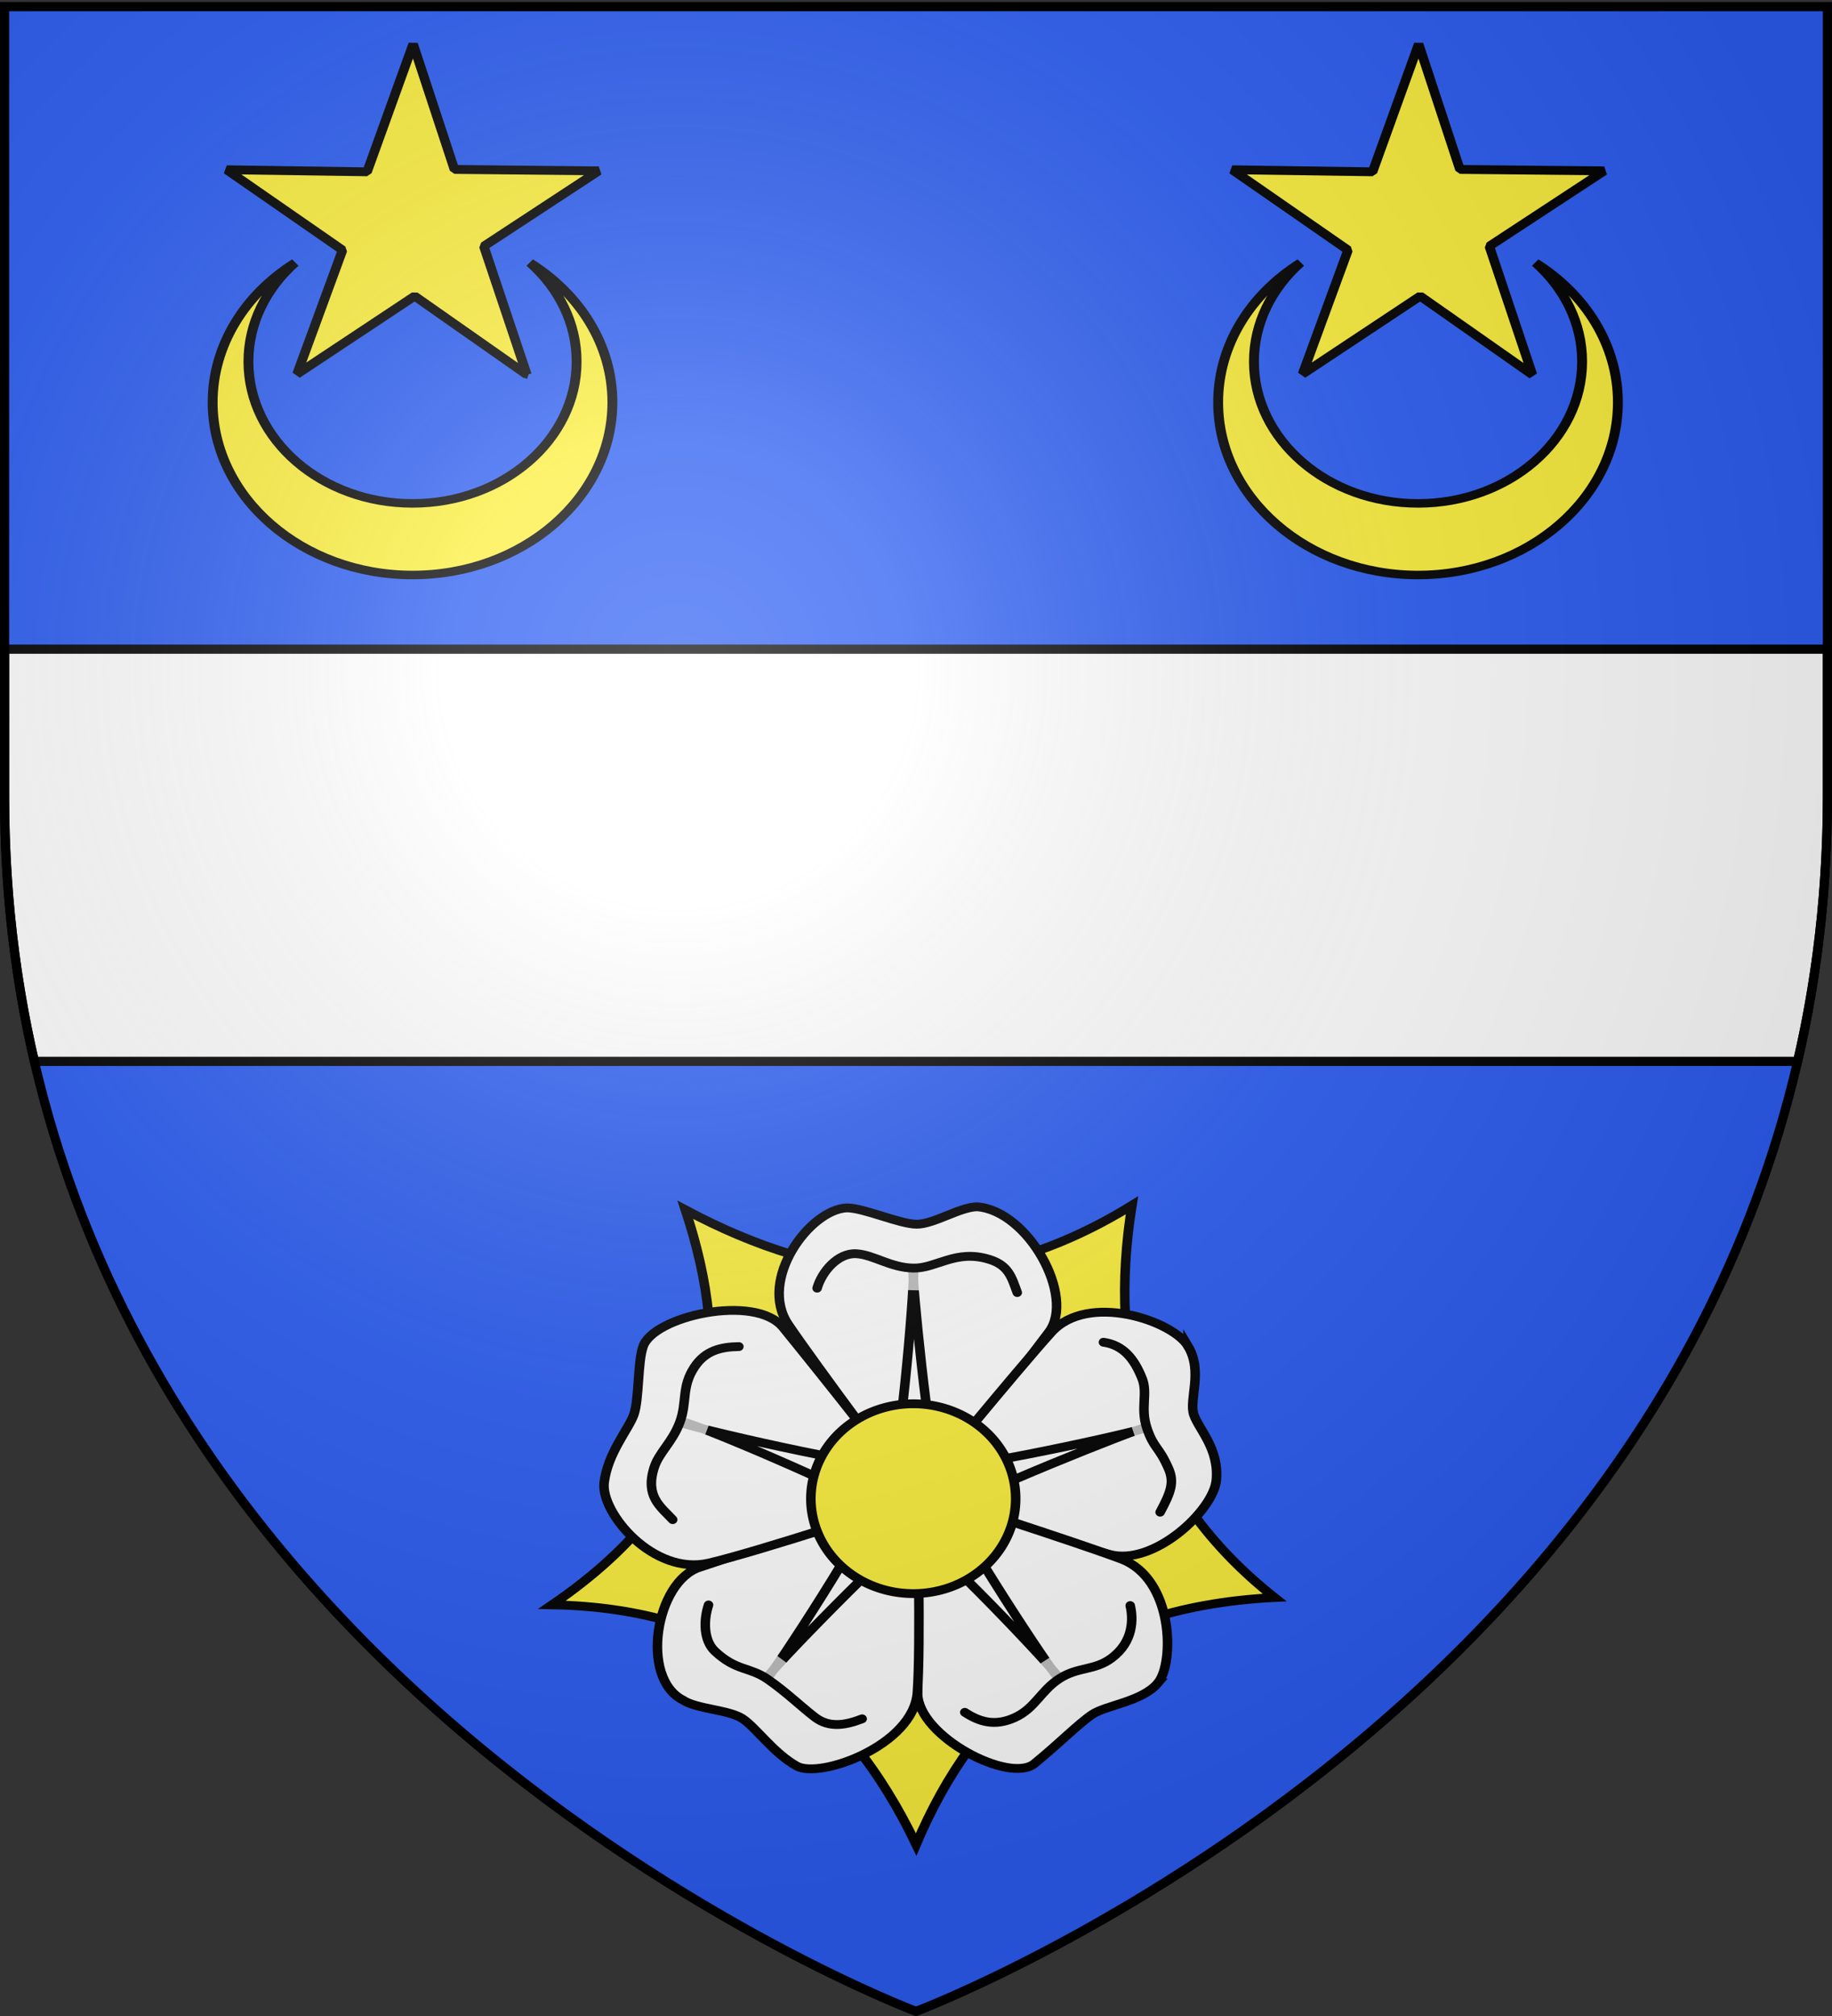
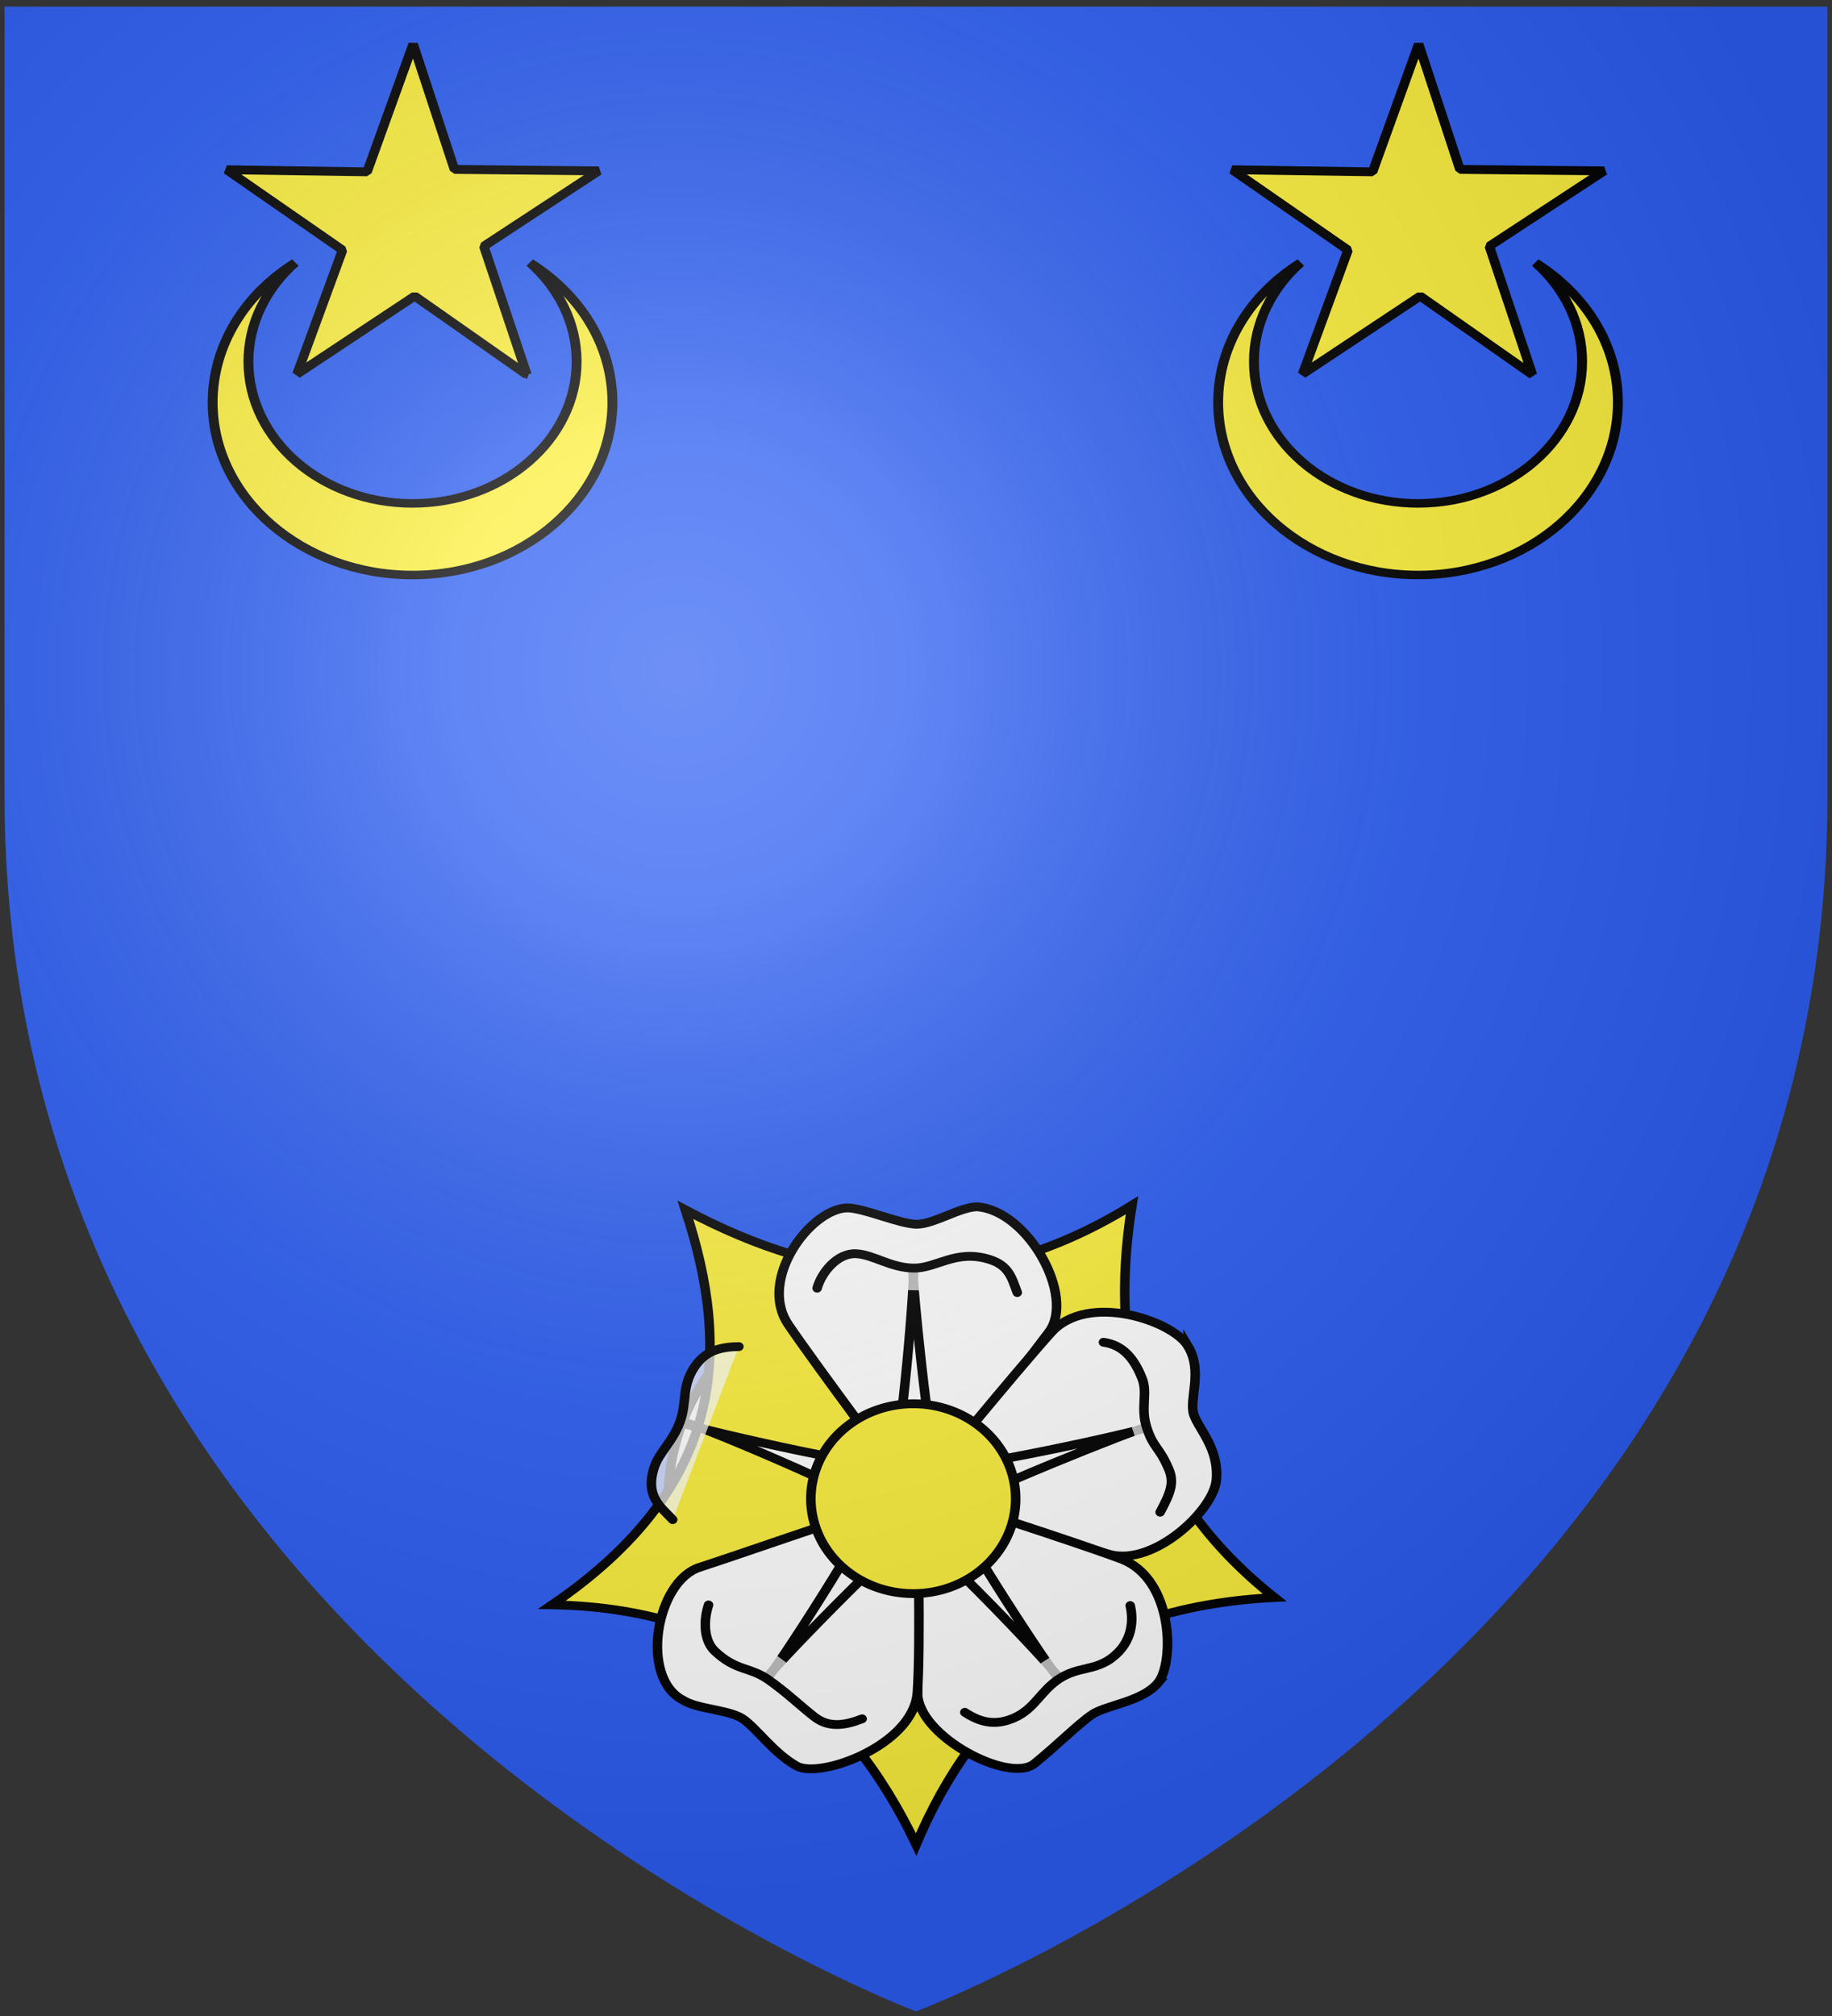
<svg xmlns="http://www.w3.org/2000/svg" xmlns:xlink="http://www.w3.org/1999/xlink" height="660" width="600" version="1.0">
  <rect width="100%" height="100%" fill="#333333" stroke="none" />
  <defs>
    <linearGradient id="b">
      <stop style="stop-color:white;stop-opacity:.314" offset="0" />
      <stop offset=".19" style="stop-color:white;stop-opacity:.251" />
      <stop style="stop-color:#6b6b6b;stop-opacity:.125" offset=".6" />
      <stop style="stop-color:black;stop-opacity:.125" offset="1" />
    </linearGradient>
    <linearGradient id="a">
      <stop offset="0" style="stop-color:#fd0000;stop-opacity:1" />
      <stop style="stop-color:#e77275;stop-opacity:.659" offset=".5" />
      <stop style="stop-color:black;stop-opacity:.323" offset="1" />
    </linearGradient>
    <linearGradient id="c">
      <stop style="stop-color:#fff;stop-opacity:1" offset="0" />
      <stop style="stop-color:#fff;stop-opacity:1" offset="1" />
    </linearGradient>
    <radialGradient xlink:href="#b" id="f" gradientUnits="userSpaceOnUse" gradientTransform="matrix(1.353 0 0 1.349 -77.63 -85.747)" cx="221.445" cy="226.331" fx="221.445" fy="226.331" r="300" />
  </defs>
  <g style="display:inline">
    <path style="fill:#2b5df2;fill-opacity:1;fill-rule:evenodd;stroke:none;stroke-width:1px;stroke-linecap:butt;stroke-linejoin:miter;stroke-opacity:1" d="M300 658.5s298.5-112.32 298.5-397.772V2.176H1.5v258.552C1.5 546.18 300 658.5 300 658.5z" />
    <g style="display:inline">
-       <path style="fill:#fff;fill-opacity:1;fill-rule:evenodd;stroke:#000;stroke-width:3;stroke-linecap:butt;stroke-linejoin:miter;stroke-miterlimit:4;stroke-dasharray:none;stroke-opacity:1" d="M1.5 212.531v48.188c0 30.922 3.503 59.814 9.75 86.75h577.5c6.247-26.936 9.75-55.828 9.75-86.75V212.53H1.5z" />
-       <path style="fill:none;fill-opacity:1;fill-rule:nonzero;stroke:none;stroke-width:6.203;stroke-linecap:round;stroke-linejoin:round;stroke-miterlimit:4;stroke-dasharray:none;stroke-opacity:1" d="M0 0h600v660H0z" />
-     </g>
+       </g>
    <g style="stroke:#000;stroke-width:11.459;stroke-miterlimit:4;stroke-dasharray:none;stroke-opacity:1;display:inline;fill:#fff">
      <g transform="matrix(.272 0 0 .252 168.55 396.817)" style="stroke:#000;stroke-width:11.459;stroke-miterlimit:4;stroke-dasharray:none;stroke-opacity:1;fill:#fff">
        <path style="fill:#fff;fill-opacity:1;stroke:#000;stroke-width:11.459;stroke-linecap:round;stroke-linejoin:round;stroke-miterlimit:4;stroke-dasharray:none;stroke-opacity:1" d="M530 390a50 50 0 1 1-100 0 50 50 0 1 1 100 0z" transform="translate(0 -17.66)" />
        <path style="fill:#fff;fill-opacity:1;stroke:#000;stroke-width:11.459;stroke-linecap:round;stroke-linejoin:round;stroke-miterlimit:4;stroke-dasharray:none;stroke-opacity:1" d="M775 390a295 295 0 1 1-590 0 295 295 0 1 1 590 0z" transform="translate(0 -17.66)" />
        <path style="fill:#fcef3c;fill-opacity:1;stroke:#000;stroke-width:11.459;stroke-linecap:round;stroke-linejoin:miter;marker-start:none;stroke-miterlimit:4;stroke-dasharray:none;stroke-opacity:1" d="M743.277-8.82C713.95 189.882 756.022 364.79 915 500.726 680.998 513.408 555.187 639.194 483.44 821.5c-85.37-192.324-223.763-307.39-438.44-311.3C253.66 356.38 261.43 180.241 205.586-2.967 375.044 94.44 551.7 118.655 743.277-8.82z" />
        <g style="stroke:#000;stroke-width:11.459;stroke-miterlimit:4;stroke-dasharray:none;stroke-opacity:1;fill:#fff">
          <path d="M400.097-5.46c20.506 0 63.64 21.213 84.146 21.213s52.326-22.628 72.832-22.628c61.553 5.292 118.31 116.8 86.267 162.635-31.724 45.378-155.63 221.785-159.806 216.374-11.012-14.266-121.525-174.155-154.15-226.274C292.998 87.73 355.505-3.624 400.097-5.46z" style="fill:#fff;fill-opacity:1;stroke:#000;stroke-width:11.459;stroke-linecap:round;stroke-linejoin:miter;stroke-miterlimit:4;stroke-dasharray:none;stroke-opacity:1" />
          <path style="fill:#fff;fill-opacity:1;stroke:#000;stroke-width:11.459;stroke-linecap:round;stroke-linejoin:miter;stroke-miterlimit:4;stroke-dasharray:none;stroke-opacity:1" d="M810.791 174.165c18.44 33.172.71 69.645 7.046 89.147 6.337 19.503 30.48 44.232 27.056 84.903-3.314 39.356-75.781 112.578-129.007 96.348-53.227-16.23-241.061-66.152-237.207-71.795 10.165-14.881 128.079-169.394 167.565-216.527 44.042-52.572 146.107-15.249 164.547 17.924z" />
          <path d="M774.558 611.754c-18.889 24.312-62.455 28.773-79.045 40.826-16.59 12.053-39.8 37.65-69.664 63.944-29.864 26.294-139.603-35.016-140.62-90.93-1.008-55.36-5.178-263.671 1.38-261.749 17.294 5.07 186.54 63.808 243.568 86.797 63.608 25.64 64.38 135.369 44.38 161.112z" style="fill:#fff;fill-opacity:1;stroke:#000;stroke-width:11.459;stroke-linecap:round;stroke-linejoin:miter;stroke-miterlimit:4;stroke-dasharray:none;stroke-opacity:1" />
          <path style="fill:#fff;fill-opacity:1;stroke:#000;stroke-width:11.459;stroke-linecap:round;stroke-linejoin:miter;stroke-miterlimit:4;stroke-dasharray:none;stroke-opacity:1" d="M339.58 719.623c-28.08-17.066-48.333-49.289-64.923-61.342-16.59-12.053-55.633-12.45-72.223-24.504-51.88-28.502-32.566-154.05 20.297-172.296 52.338-18.065 261.776-97.935 261.974-91.104.524 18.014 4.435 192.527.194 253.868-4.73 68.418-117.237 112.444-145.318 95.378z" />
-           <path d="M107.795 351.282c4.465-38.793 29.469-68.93 35.806-88.432 6.336-19.502 4.549-68.07 10.886-87.573 11.075-39.764 135.033-70.092 168.721-25.454 33.354 44.194 165.55 221.528 159.114 223.828-16.97 6.064-189.043 67.417-248.693 82.34-66.53 16.643-130.348-65.496-125.834-104.71z" style="fill:#fff;fill-opacity:1;stroke:#000;stroke-width:11.459;stroke-linecap:round;stroke-linejoin:miter;stroke-miterlimit:4;stroke-dasharray:none;stroke-opacity:1" />
        </g>
        <path style="fill:#fff;fill-opacity:1;stroke:#000;stroke-width:11.459;stroke-linecap:round;stroke-linejoin:round;stroke-miterlimit:4;stroke-dasharray:none;stroke-opacity:1" d="M200 273c0 4 242 64 254 55 11-9 29-252 26-252s20 244 29 254c9 11 252-47 251-50s-226 94-231 106c-4 12 123 221 126 219S495 417 480 418c-12.5 0-178 184-176 187 3 2 131-211 126-223-4-12-226-114-228-109h-2z" />
        <path style="fill:#fcef3c;fill-opacity:1;stroke:#000;stroke-width:12.732;stroke-linecap:butt;stroke-miterlimit:4;stroke-dasharray:none;stroke-opacity:1" d="M617 390a137 137 0 1 1-274 0 137 137 0 1 1 274 0z" transform="matrix(.9 0 0 .9 48 21.34)" />
        <path d="M364.214 98.825c5.76-21.596 25.085-46.08 47.179-44.74 20.747 1.258 41.21 18.254 68.93 18.66 27.72.406 50.62-24.591 90.723-11.464 23.808 7.793 27.23 23.178 34.14 43.244M708.989 169.092c23.397 3.543 36.968 20.863 46.573 47.22 7.118 19.528-2.426 37.857 5.754 64.346 8.18 26.489 14.234 23.382 25.987 52.415 7.25 17.91 2.848 30.887-10.06 56.791M741.214 511.187c3.737 17.232 4.106 46.676-22.178 68.037-20.787 16.893-40.57 11.014-63.235 26.98-22.665 15.964-29.148 38.696-54.025 50.709-23.99 11.585-42.352 5.137-59.736-7.035M418.407 658.317c-20.267 8.473-39.756 11.977-56.843-2.093-16.046-13.213-34.455-32.572-56.643-49.194-22.187-16.622-38.106-10.456-63.85-36.612-13.554-13.77-13.813-39.753-7.608-60.049M190.302 399.552c-14.321-16.657-33.43-30.046-22.328-67.644 5.886-19.935 22.063-32.911 31.015-59.15 8.952-26.237 1.596-45.72 17.637-71.642 13.305-21.501 32.146-26.014 53.365-26.385" style="fill:#fff;fill-opacity:.75;fill-rule:evenodd;stroke:#000;stroke-width:11.459;stroke-linecap:round;stroke-linejoin:miter;stroke-miterlimit:4;stroke-dasharray:none;stroke-opacity:1" />
        <path style="opacity:1;fill:#fcef3c;fill-opacity:1;fill-rule:evenodd;stroke:#000;stroke-width:7.145;stroke-linejoin:bevel;stroke-miterlimit:4;stroke-dasharray:none;stroke-dashoffset:10;stroke-opacity:1" id="d" d="M-150.145 185.946-251.836 156.7l-60.42 90.419-3.608-105.752-104.664-29.521 99.461-36.111-4.266-108.664 65.079 83.434 102.026-37.637-59.24 87.677 67.323 85.402z" transform="matrix(1.493 .573 -.569 1.504 344.78 -1281.39)" />
        <g id="e" style="stroke:#000;stroke-width:3.453;stroke-opacity:1">
          <g style="stroke:#000;stroke-width:3.453;stroke-opacity:1;display:inline">
            <g style="stroke:#000;stroke-width:3.453;stroke-opacity:1">
              <path style="fill:#fcef3c;fill-opacity:1;stroke:#000;stroke-width:3.453;stroke-linejoin:miter;stroke-miterlimit:4;stroke-dasharray:none;stroke-dashoffset:0;stroke-opacity:1;display:inline" d="M240.917 190.532c17.471 12.732 28.844 33.337 28.844 56.593 0 38.64-31.36 70-70 70s-70-31.36-70-70c0-23.256 11.373-43.861 28.844-56.593-10.085 10.358-16.313 24.475-16.313 40.062 0 31.73 25.739 57.5 57.47 57.5 31.73 0 57.468-25.77 57.468-57.5 0-15.587-6.228-29.704-16.313-40.062z" transform="matrix(3.438 0 0 3.204 -809.74 -1843.73)" />
            </g>
          </g>
        </g>
        <use xlink:href="#d" transform="translate(1210.714)" width="600" height="660" style="stroke-width:11.459" />
        <use xlink:href="#e" transform="translate(1210.714)" width="600" height="660" style="stroke-width:11.459" />
      </g>
    </g>
  </g>
  <path d="M300 658.5s298.5-112.32 298.5-397.772V2.176H1.5v258.552C1.5 546.18 300 658.5 300 658.5z" style="opacity:1;fill:url(#f);fill-opacity:1;fill-rule:evenodd;stroke:none;stroke-width:1px;stroke-linecap:butt;stroke-linejoin:miter;stroke-opacity:1" />
-   <path d="M300 658.5S1.5 546.18 1.5 260.728V2.176h597v258.552C598.5 546.18 300 658.5 300 658.5z" style="opacity:1;fill:none;fill-opacity:1;fill-rule:evenodd;stroke:#000;stroke-width:3;stroke-linecap:butt;stroke-linejoin:miter;stroke-miterlimit:4;stroke-dasharray:none;stroke-opacity:1" />
</svg>